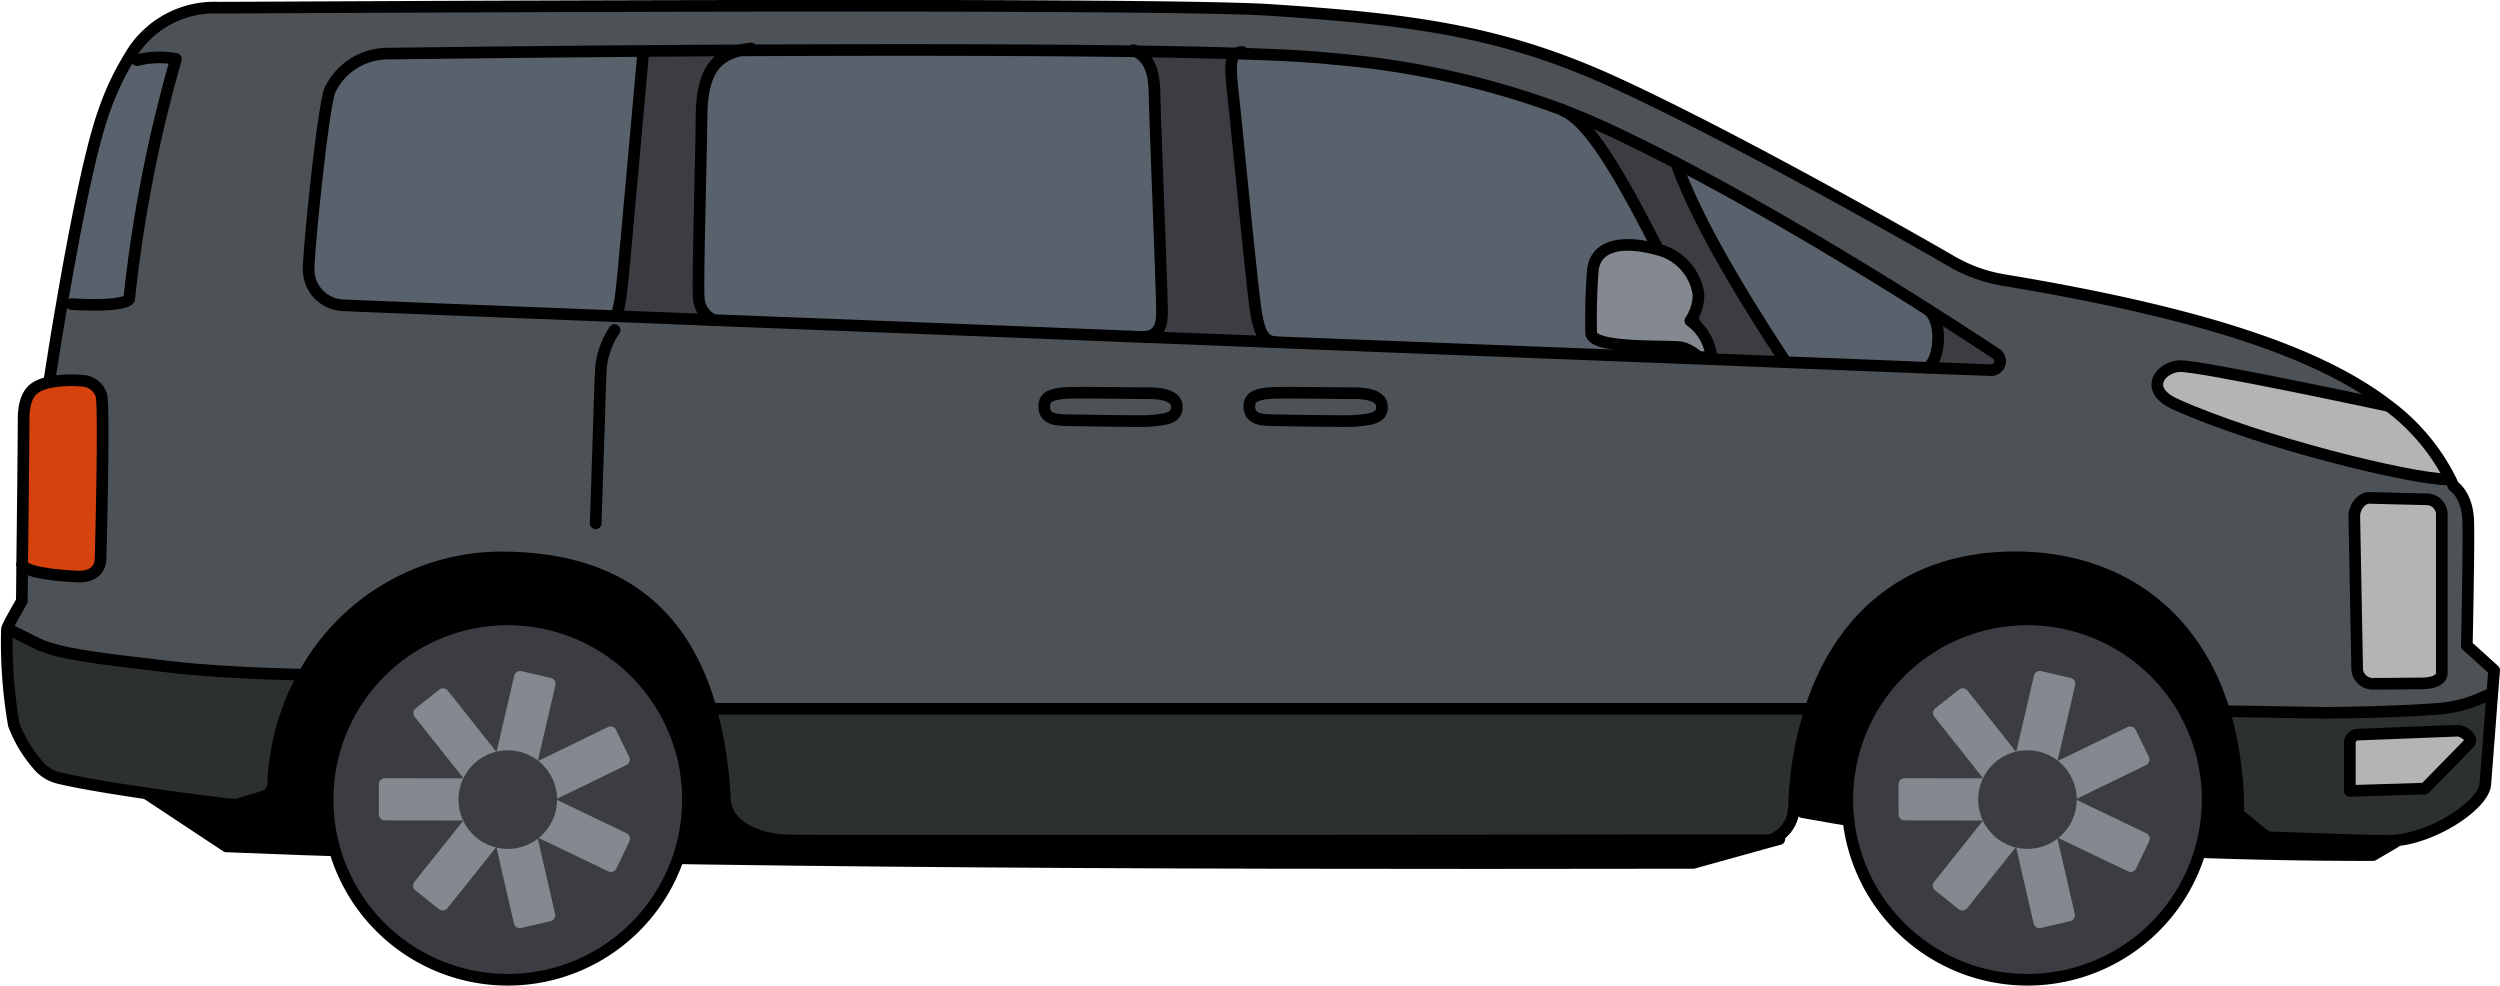
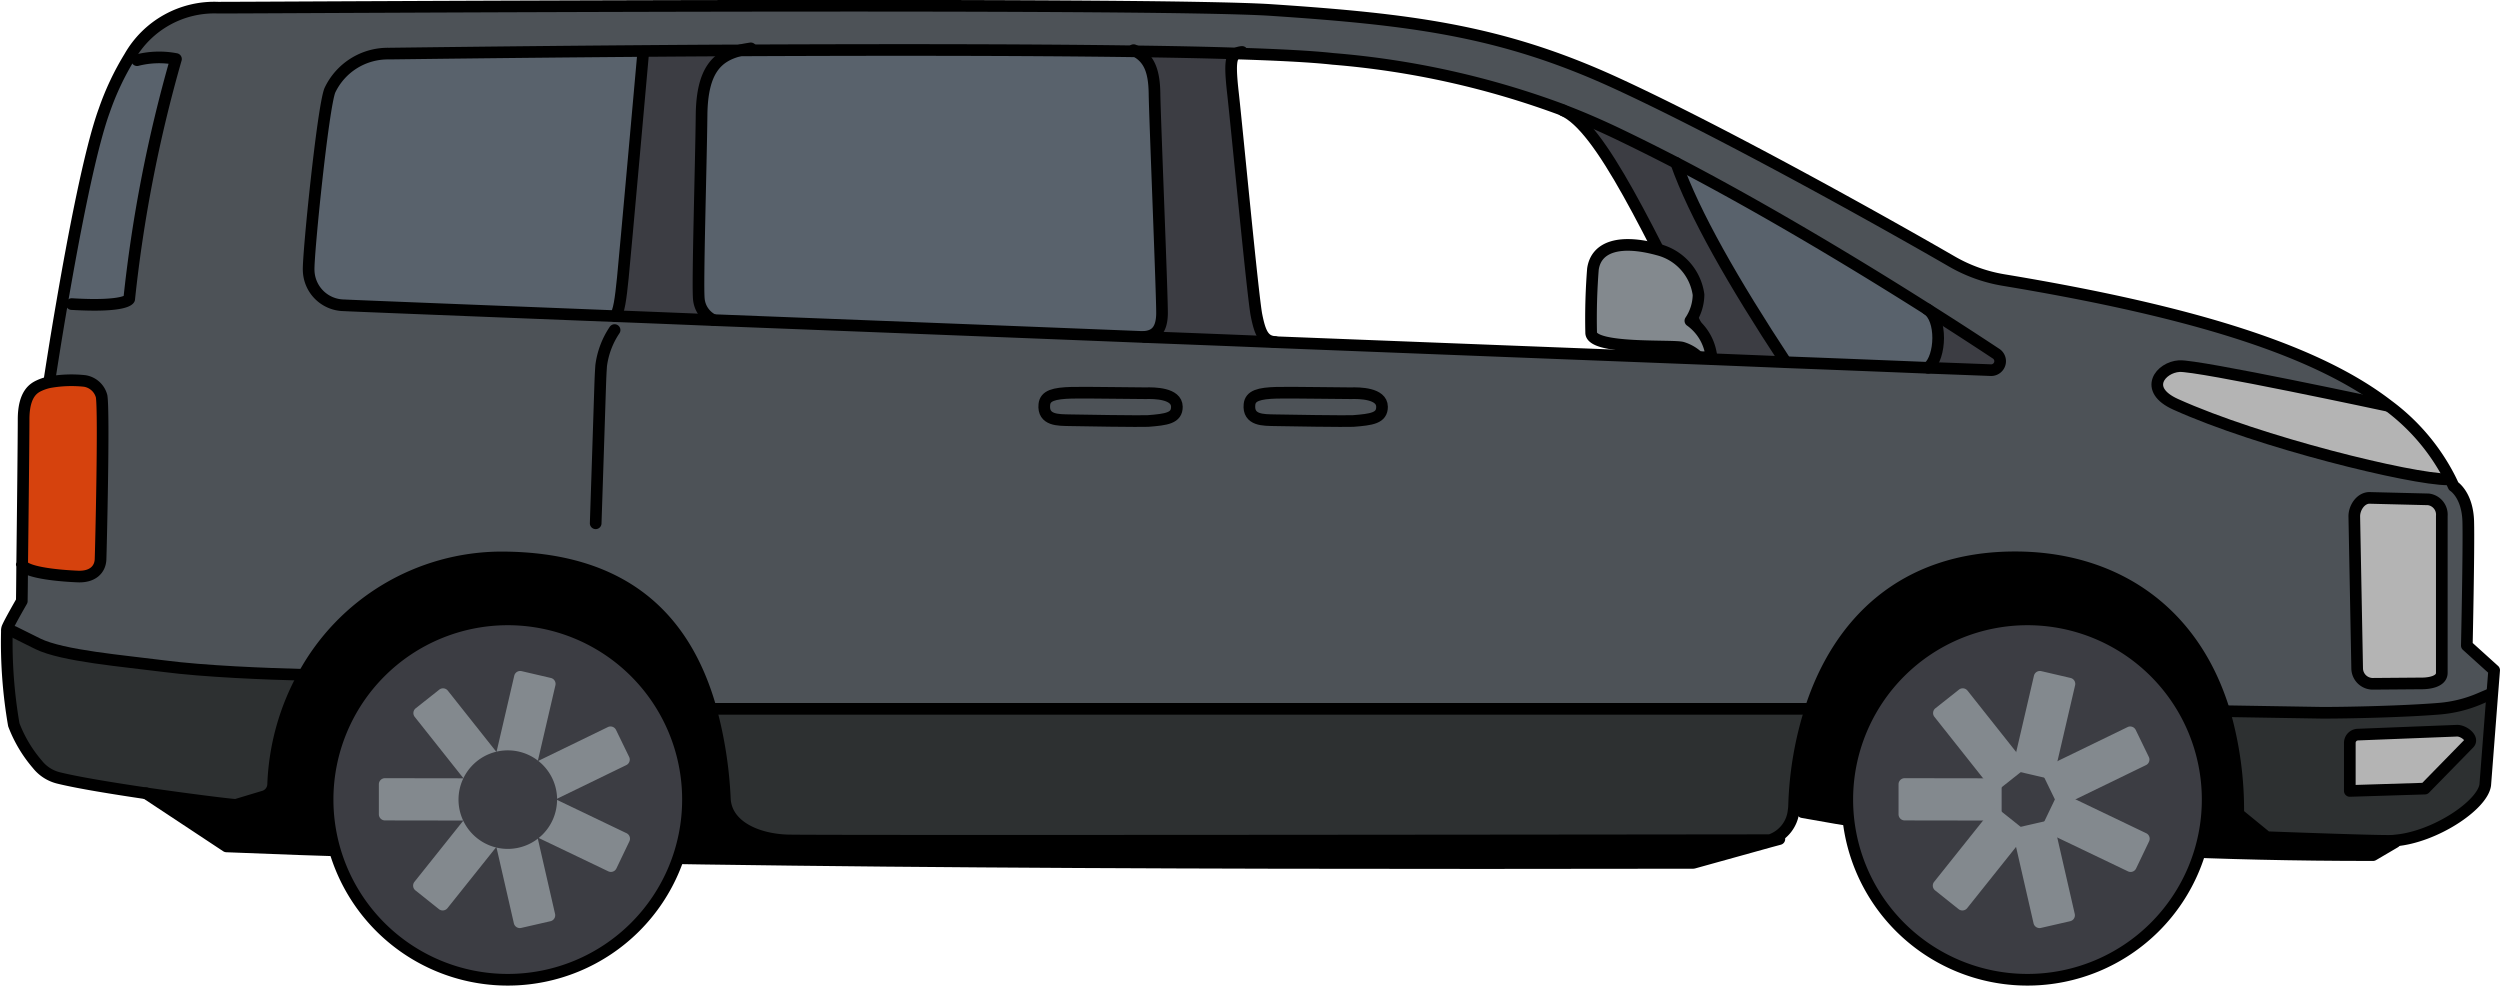
<svg xmlns="http://www.w3.org/2000/svg" width="214.531" height="84.575" viewBox="0 0 214.531 84.575">
  <g id="グループ_135163" data-name="グループ 135163" transform="translate(0.571 0.494)">
    <path id="パス_156764" data-name="パス 156764" d="M63.433,4.33c-2.867.01-5.663.031-8.315.051-11.807.092-20.859.215-21.811.225A5.5,5.5,0,0,0,28.239,7.75c-.6,1.485-1.884,14.2-1.823,15.452a3.07,3.07,0,0,0,3.011,3c.266.02,9.544.389,23.275.932,2.652.1,5.468.215,8.427.338,11.049.43,23.961.932,37.017,1.454,3.727.143,7.465.287,11.182.44,13.547.532,26.726,1.044,37.58,1.464q3.287.138,6.257.256c4.792.184,8.939.348,12.216.481,2.212.082,4.024.154,5.376.2a.77.77,0,0,0,.461-1.413c-1.423-.942-3.461-2.273-5.908-3.819-5.7-3.615-13.68-8.458-21.545-12.554-1.659-.86-3.307-1.679-4.925-2.458q-2.473-1.183-4.772-2.058V9.46a73.506,73.506,0,0,0-19.773-4.4c-1.731-.195-4.608-.348-8.274-.461h-.01c-2.539-.082-5.448-.143-8.612-.184-10.025-.143-22.6-.133-33.965-.082m150.525,53.2-.164,2.068-.195-.01-.84.358a11.118,11.118,0,0,1-3.543.881c-3.051.246-7.721.348-9.994.348l-8.151-.133-.256.082c-2.7-8.96-9.728-13.281-17.971-13.281-9.625,0-15.155,5.642-17.541,12.994H60.925C58.662,52.794,53.214,47.838,42.9,47.838a19.4,19.4,0,0,0-16.9,10.076c-3.215-.082-8.53-.287-12.042-.748-3.4-.44-8.673-.87-10.793-1.915L1.093,54.218.52,54.167A.733.733,0,0,1,.551,53.9C.7,53.491,1.8,51.586,1.8,51.586s.02-1.28.031-3.1c.451.717,3.5.942,4.782.993,1.3.051,1.925-.625,1.946-1.485s.317-12.5.092-13.977a1.786,1.786,0,0,0-1.464-1.321,10.706,10.706,0,0,0-3.041.113c.082-.5.5-3.287,1.116-6.84l.819.133c4.669.276,4.936-.43,4.936-.43a120.646,120.646,0,0,1,4.014-20.6,7.672,7.672,0,0,0-3.338.1l-.645-.276A8.366,8.366,0,0,1,18.655.664c5.1,0,79.912-.481,90.325.2,11.96.8,19.753,1.741,29.573,6.246,9.39,4.311,23.531,12.247,28.825,15.308a13.2,13.2,0,0,0,4.475,1.618c16.957,2.816,27.115,6.216,32.993,10.752l-.02.031s-16.3-3.5-17.889-3.4-3.144,2-.307,3.277c7.229,3.266,20.265,6.441,23.347,6.441l.184-.082c.113.225.215.44.317.666,0,0,1.2.737,1.259,3.051s-.123,10.629-.123,10.629Z" transform="translate(-0.5 -0.5)" fill="#4d5257" />
    <path id="パス_156765" data-name="パス 156765" d="M209.338,58.21l-.6,7.772c-.236,1.761-4.372,4.5-7.752,4.772v.01c-.184.01-.369.02-.553.02-2.089,0-10.445-.317-10.445-.317l-2.447-2a30.5,30.5,0,0,0-1.178-8.735l.256-.082,8.151.133c2.273,0,6.943-.1,9.994-.348a11.118,11.118,0,0,0,3.543-.881l.84-.358Z" transform="translate(3.957 0.884)" fill="#2d3031" />
    <path id="パス_156766" data-name="パス 156766" d="M205.838,40.336l-.184.082c-3.082,0-16.117-3.174-23.347-6.441-2.836-1.28-1.28-3.174.307-3.277S200.5,34.1,200.5,34.1l.02-.031a17.94,17.94,0,0,1,5.314,6.267" transform="translate(3.822 0.224)" fill="#b4b4b4" />
    <path id="パス_156767" data-name="パス 156767" d="M151.714,59.724c2.386-7.352,7.915-12.994,17.541-12.994,8.243,0,15.268,4.321,17.971,13.281a30.5,30.5,0,0,1,1.178,8.735l2.447,2s8.356.317,10.445.317c.184,0,.369-.01.553-.02l.01.133-1.884,1.106c-27.514,0-42.168-2.447-48.957-3.686l-.768-.123a3.058,3.058,0,0,0,.041-.44,30.1,30.1,0,0,1,1.423-8.3" transform="translate(3.091 0.609)" />
    <path id="パス_156768" data-name="パス 156768" d="M167.358,29.749a.77.77,0,0,1-.461,1.413c-1.352-.051-3.164-.123-5.376-.2,1.116-.911,1.219-4.219-.072-5.028,2.447,1.546,4.485,2.877,5.908,3.819" transform="translate(3.36 0.11)" fill="#3c3d43" />
    <path id="パス_156769" data-name="パス 156769" d="M161.955,26.224c1.29.809,1.188,4.116.072,5.028-3.277-.133-7.424-.3-12.216-.481v-.01c-4.5-6.84-7.864-12.728-9.4-17.09,7.864,4.1,15.841,8.939,21.545,12.554" transform="translate(2.855 -0.184)" fill="#59626c" />
    <path id="パス_156770" data-name="パス 156770" d="M59.51,59.42h94.38a30.1,30.1,0,0,0-1.423,8.3,3.058,3.058,0,0,1-.041.44,2.973,2.973,0,0,1-2,2.529.726.726,0,0,1-.143.01s-81.56.1-84.182.02-5.253-1.219-5.386-3.553A35.429,35.429,0,0,0,59.51,59.42" transform="translate(0.915 0.913)" fill="#2d3031" />
    <path id="パス_156771" data-name="パス 156771" d="M150.037,30.866v.01q-2.964-.123-6.257-.256c-5.448-10.936-9.6-19.968-12.851-21.35l.01-.01q2.3.875,4.772,2.058c1.618.778,3.266,1.6,4.925,2.458,1.536,4.362,4.9,10.25,9.4,17.09" transform="translate(2.628 -0.29)" fill="#3c3d43" />
    <path id="パス_156772" data-name="パス 156772" d="M60.645,59.724a35.429,35.429,0,0,1,1.208,7.751c.133,2.335,2.775,3.461,5.386,3.553s84.182-.02,84.182-.02a.726.726,0,0,0,.143-.01l.031.1-6.635,1.843c-48.639.082-94.176-.092-125.878-1.413L12.19,66.974c3.6.522,7.045.952,7.7.993l2.447-.737a1.113,1.113,0,0,0,.758-1.014,20.89,20.89,0,0,1,2.632-9.41,19.4,19.4,0,0,1,16.9-10.076c10.311,0,15.759,4.956,18.022,12.994" transform="translate(-0.22 0.609)" />
-     <path id="パス_156773" data-name="パス 156773" d="M131.6,9.384c3.246,1.382,7.4,10.414,12.851,21.35-10.854-.42-24.033-.932-37.58-1.464v-.01c-.952-.072-1.259-.748-1.577-2.3s-1.649-15.708-2.007-18.944c-.287-2.519-.215-3.256.266-3.512h.01c3.666.113,6.543.266,8.274.461a73.506,73.506,0,0,1,19.773,4.4v.01Z" transform="translate(1.961 -0.404)" fill="#59626c" />
    <path id="パス_156774" data-name="パス 156774" d="M107.059,29.264v.01c-3.717-.154-7.455-.3-11.182-.44v-.01c.85-.072,1.464-.512,1.5-1.987s-.625-17.008-.645-18.923c-.031-1.823-.41-2.949-1.6-3.594,3.164.041,6.072.1,8.612.184-.481.256-.553.993-.266,3.512.358,3.236,1.7,17.4,2.007,18.944s.625,2.232,1.577,2.3" transform="translate(1.769 -0.408)" fill="#3c3d43" />
    <path id="パス_156775" data-name="パス 156775" d="M97.606,7.917c.02,1.915.666,17.449.645,18.923s-.645,1.915-1.5,1.987v.01c-13.056-.522-25.968-1.024-37.017-1.454v-.01a2.22,2.22,0,0,1-1.229-1.812c-.123-1.362.184-11.3.236-15.779.041-3.881,1.362-5.048,3.3-5.54,11.366-.051,23.941-.061,33.965.082,1.188.645,1.567,1.771,1.6,3.594" transform="translate(0.89 -0.411)" fill="#59626c" />
    <path id="パス_156776" data-name="パス 156776" d="M62.211,4.24c-1.935.492-3.256,1.659-3.3,5.54-.051,4.475-.358,14.418-.236,15.779a2.22,2.22,0,0,0,1.229,1.812v.01c-2.959-.123-5.775-.236-8.427-.338.338-.287.5-1.485.676-3.307S53.9,4.445,53.9,4.445V4.291c2.652-.02,5.448-.041,8.315-.051" transform="translate(0.722 -0.41)" fill="#3c3d43" />
    <path id="パス_156777" data-name="パス 156777" d="M54.512,4.29v.154s-1.556,17.479-1.741,19.292-.338,3.021-.676,3.307c-13.732-.543-23.009-.911-23.275-.932a3.07,3.07,0,0,1-3.011-3c-.061-1.249,1.219-13.967,1.823-15.452A5.5,5.5,0,0,1,32.7,4.515c.952-.01,10-.133,21.811-.225" transform="translate(0.107 -0.409)" fill="#59626c" />
    <path id="パス_156778" data-name="パス 156778" d="M12.47,66.826c-2.826-.42-5.755-.891-7.475-1.311a3.326,3.326,0,0,1-1.853-1.178,11.425,11.425,0,0,1-2.027-3.389A41.456,41.456,0,0,1,.52,52.91l.573.051L3.173,54c2.12,1.044,7.393,1.475,10.793,1.915,3.512.461,8.827.666,12.042.748a20.89,20.89,0,0,0-2.632,9.41,1.113,1.113,0,0,1-.758,1.014l-2.447.737c-.655-.041-4.1-.471-7.7-.993" transform="translate(-0.5 0.757)" fill="#2d3031" />
    <path id="パス_156779" data-name="パス 156779" d="M11.581,5.066a7.672,7.672,0,0,1,3.338-.1,120.646,120.646,0,0,0-4.014,20.6s-.266.707-4.936.43l-.819-.133c.963-5.591,2.376-13.086,3.615-16.476a23.509,23.509,0,0,1,2.171-4.6Z" transform="translate(-0.389 -0.397)" fill="#59626c" />
    <path id="パス_156780" data-name="パス 156780" d="M8.62,33.262c.225,1.475-.061,13.127-.092,13.977s-.645,1.536-1.946,1.485c-1.28-.051-4.331-.276-4.782-.993.051-4.075.123-10.905.123-12.482,0-2.294.942-2.724,1.382-2.929a4.164,4.164,0,0,1,.809-.266,10.706,10.706,0,0,1,3.041-.113A1.786,1.786,0,0,1,8.62,33.262" transform="translate(-0.469 0.253)" fill="#d6420d" />
    <path id="パス_156781" data-name="パス 156781" d="M4.145,32.806c.082-.5.5-3.287,1.116-6.84C6.224,20.375,7.637,12.88,8.876,9.491a23.509,23.509,0,0,1,2.171-4.6A8.366,8.366,0,0,1,18.655.664c5.1,0,79.912-.481,90.325.2,11.96.8,19.753,1.741,29.573,6.246,9.39,4.311,23.531,12.247,28.825,15.308a13.2,13.2,0,0,0,4.475,1.618c16.957,2.816,27.115,6.216,32.993,10.752a17.94,17.94,0,0,1,5.314,6.267c.113.225.215.44.317.666,0,0,1.2.737,1.259,3.051s-.123,10.629-.123,10.629l2.345,2.12-.164,2.068-.6,7.772c-.236,1.761-4.372,4.5-7.752,4.772v.01c-.184.01-.369.02-.553.02-2.089,0-10.445-.317-10.445-.317l-2.447-2a30.5,30.5,0,0,0-1.178-8.735c-2.7-8.96-9.728-13.281-17.971-13.281-9.625,0-15.155,5.642-17.541,12.994a30.1,30.1,0,0,0-1.423,8.3,3.058,3.058,0,0,1-.041.44,2.973,2.973,0,0,1-2,2.529.726.726,0,0,1-.143.01s-81.56.1-84.182.02-5.253-1.219-5.386-3.553a35.429,35.429,0,0,0-1.208-7.751C58.662,52.794,53.215,47.838,42.9,47.838a19.4,19.4,0,0,0-16.9,10.076,20.89,20.89,0,0,0-2.632,9.41,1.113,1.113,0,0,1-.758,1.014l-2.447.737c-.655-.041-4.1-.471-7.7-.993-2.826-.42-5.755-.891-7.475-1.311a3.326,3.326,0,0,1-1.853-1.178A11.426,11.426,0,0,1,1.114,62.2,41.456,41.456,0,0,1,.52,54.167.733.733,0,0,1,.551,53.9C.7,53.491,1.8,51.586,1.8,51.586s.02-1.28.031-3.1c.051-4.075.123-10.905.123-12.482,0-2.294.942-2.724,1.382-2.929a4.164,4.164,0,0,1,.809-.266,10.706,10.706,0,0,1,3.041-.113,1.786,1.786,0,0,1,1.464,1.321c.225,1.475-.061,13.127-.092,13.977s-.645,1.536-1.946,1.485c-1.28-.051-4.331-.276-4.782-.993-.02-.01-.02-.031-.031-.041" transform="translate(-0.5 -0.5)" fill="none" stroke="#000" stroke-linecap="round" stroke-linejoin="round" stroke-width="1" />
    <path id="パス_156782" data-name="パス 156782" d="M11.561,5.066a7.672,7.672,0,0,1,3.338-.1,120.646,120.646,0,0,0-4.014,20.6s-.266.707-4.936.43" transform="translate(-0.369 -0.396)" fill="none" stroke="#000" stroke-linecap="round" stroke-linejoin="round" stroke-width="1" />
    <path id="パス_156783" data-name="パス 156783" d="M105.414,4.507c3.666.113,6.543.266,8.274.461a73.506,73.506,0,0,1,19.773,4.4v.01q2.3.875,4.772,2.058c1.618.778,3.266,1.6,4.925,2.458,7.864,4.1,15.841,8.939,21.545,12.554,2.447,1.546,4.485,2.877,5.908,3.819a.77.77,0,0,1-.461,1.413c-1.352-.051-3.164-.123-5.376-.2-3.277-.133-7.424-.3-12.216-.481q-2.964-.123-6.257-.256c-10.854-.42-24.033-.932-37.58-1.464-3.717-.154-7.455-.3-11.182-.44-13.056-.522-25.968-1.024-37.017-1.454-2.959-.123-5.775-.236-8.427-.338-13.732-.543-23.009-.911-23.275-.932a3.07,3.07,0,0,1-3.011-3c-.061-1.249,1.219-13.967,1.823-15.452A5.5,5.5,0,0,1,32.7,4.517c.952-.01,10-.133,21.811-.225,2.652-.02,5.448-.041,8.315-.051,11.366-.051,23.941-.061,33.965.082,3.164.041,6.072.1,8.612.184" transform="translate(0.107 -0.411)" fill="none" stroke="#000" stroke-linecap="round" stroke-linejoin="round" stroke-width="1" />
    <path id="パス_156784" data-name="パス 156784" d="M161.45,25.93c1.29.809,1.188,4.116.072,5.028" transform="translate(3.36 0.11)" fill="none" stroke="#000" stroke-linecap="round" stroke-linejoin="round" stroke-width="1" />
    <path id="パス_156785" data-name="パス 156785" d="M140.41,13.67c1.536,4.362,4.9,10.25,9.4,17.09" transform="translate(2.855 -0.184)" fill="none" stroke="#000" stroke-linecap="round" stroke-linejoin="round" stroke-width="1" />
    <path id="パス_156786" data-name="パス 156786" d="M130.93,9.27c3.246,1.382,7.4,10.414,12.851,21.35" transform="translate(2.628 -0.29)" fill="none" stroke="#000" stroke-linecap="round" stroke-linejoin="round" stroke-width="1" />
    <path id="パス_156787" data-name="パス 156787" d="M104.052,4.37a1.326,1.326,0,0,0-.492.133h-.01c-.481.256-.553.993-.266,3.512.358,3.236,1.7,17.4,2.007,18.944s.625,2.232,1.577,2.3" transform="translate(1.961 -0.407)" fill="none" stroke="#000" stroke-linecap="round" stroke-linejoin="round" stroke-width="1" />
    <path id="パス_156788" data-name="パス 156788" d="M94.94,4.22a1.167,1.167,0,0,1,.195.1c1.188.645,1.567,1.771,1.6,3.594.02,1.915.666,17.449.645,18.923s-.645,1.915-1.5,1.987" transform="translate(1.765 -0.411)" fill="none" stroke="#000" stroke-linecap="round" stroke-linejoin="round" stroke-width="1" />
    <path id="パス_156789" data-name="パス 156789" d="M62.965,4.07c-.317.051-.635.1-.922.174-1.935.492-3.256,1.659-3.3,5.54-.051,4.475-.358,14.418-.236,15.779a2.22,2.22,0,0,0,1.229,1.812" transform="translate(0.89 -0.414)" fill="none" stroke="#000" stroke-linecap="round" stroke-linejoin="round" stroke-width="1" />
    <path id="パス_156790" data-name="パス 156790" d="M53.9,4.44S52.34,21.919,52.156,23.732s-.338,3.021-.676,3.307" transform="translate(0.722 -0.405)" fill="none" stroke="#000" stroke-linecap="round" stroke-linejoin="round" stroke-width="1" />
    <path id="パス_156791" data-name="パス 156791" d="M200.5,34.1s-16.3-3.5-17.889-3.4-3.144,2-.307,3.277c7.229,3.266,20.265,6.441,23.347,6.441" transform="translate(3.822 0.224)" fill="none" stroke="#000" stroke-linecap="round" stroke-linejoin="round" stroke-width="1" />
    <path id="パス_156792" data-name="パス 156792" d="M12.18,66.49l.01.01,6.891,4.557c31.7,1.321,77.239,1.5,125.878,1.413l6.635-1.843.747-.2" transform="translate(-0.22 1.082)" fill="none" stroke="#000" stroke-linecap="round" stroke-linejoin="round" stroke-width="1" />
    <path id="パス_156793" data-name="パス 156793" d="M151,68.08c6.789,1.239,21.442,3.686,48.957,3.686l1.884-1.106" transform="translate(3.109 1.12)" fill="none" stroke="#000" stroke-linecap="round" stroke-linejoin="round" stroke-width="1" />
    <path id="パス_156794" data-name="パス 156794" d="M1.08,52.96l2.079,1.034c2.12,1.044,7.393,1.475,10.793,1.915,3.512.461,8.827.666,12.042.748,1.669.051,2.765.061,2.765.061" transform="translate(-0.486 0.758)" fill="none" stroke="#000" stroke-linecap="round" stroke-linejoin="round" stroke-width="1" />
    <path id="パス_156795" data-name="パス 156795" d="M59.33,59.42h95.1" transform="translate(0.911 0.913)" fill="none" stroke="#000" stroke-linecap="round" stroke-linejoin="round" stroke-width="1" />
    <path id="パス_156796" data-name="パス 156796" d="M186.61,59.654l8.151.133c2.273,0,6.943-.1,9.994-.348a11.118,11.118,0,0,0,3.543-.881l.84-.358" transform="translate(3.963 0.884)" fill="none" stroke="#000" stroke-linecap="round" stroke-linejoin="round" stroke-width="1" />
    <path id="パス_156797" data-name="パス 156797" d="M96.156,32.972c.728-.023,2.67-.005,2.679,1.157.008.986-.884,1.1-2.489,1.227-.413.033-6.009-.043-6.774-.067-.859-.026-2.25.045-2.111-1.35.075-.758.816-.966,2.351-1.008C91,32.9,95.8,32.983,96.156,32.972Z" transform="translate(1.585 0.278)" fill="none" stroke="#000" stroke-linecap="round" stroke-linejoin="round" stroke-width="1" />
    <path id="パス_156798" data-name="パス 156798" d="M113.349,32.972c.727-.023,2.669-.005,2.678,1.157.009.986-.884,1.1-2.489,1.227-.413.033-6.009-.043-6.773-.067-.86-.026-2.251.045-2.112-1.35.075-.758.817-.966,2.351-1.008C108.2,32.9,112.995,32.983,113.349,32.972Z" transform="translate(1.997 0.278)" fill="none" stroke="#000" stroke-linecap="round" stroke-linejoin="round" stroke-width="1" />
    <path id="パス_156799" data-name="パス 156799" d="M58.32,67.386A15.462,15.462,0,1,1,42.858,51.924,15.462,15.462,0,0,1,58.32,67.386" transform="translate(0.145 0.733)" fill="#3c3d43" />
    <path id="パス_161418" data-name="パス 161418" d="M15.462,0A15.462,15.462,0,1,1,0,15.462,15.462,15.462,0,0,1,15.462,0Z" transform="translate(27.541 52.657)" fill="none" stroke="#000" stroke-linecap="round" stroke-width="1" />
    <path id="パス_156800" data-name="パス 156800" d="M44.218,65.458l-2.512-.584a.524.524,0,0,1-.391-.629l1.766-7.593a.523.523,0,0,1,.628-.391l2.512.585a.523.523,0,0,1,.391.628l-1.765,7.593a.524.524,0,0,1-.629.391" transform="translate(0.478 0.837)" fill="#83898e" />
    <path id="パス_156801" data-name="パス 156801" d="M42.3,64.742l-2.02,1.6a.522.522,0,0,1-.735-.085L34.7,60.15a.523.523,0,0,1,.084-.735l2.021-1.6a.523.523,0,0,1,.735.085l4.842,6.108a.524.524,0,0,1-.085.735" transform="translate(0.317 0.872)" fill="#83898e" />
    <path id="パス_156802" data-name="パス 156802" d="M40.538,65.768l0,2.578a.524.524,0,0,1-.524.522l-7.8-.012a.524.524,0,0,1-.522-.524l0-2.578a.524.524,0,0,1,.524-.522l7.8.012a.524.524,0,0,1,.522.524" transform="translate(0.248 1.052)" fill="#83898e" />
    <path id="パス_156803" data-name="パス 156803" d="M40.275,67.888,42.29,69.5a.523.523,0,0,1,.083.735L37.51,76.324a.523.523,0,0,1-.735.083L34.76,74.8a.523.523,0,0,1-.083-.735l4.863-6.093a.523.523,0,0,1,.735-.083" transform="translate(0.317 1.113)" fill="#83898e" />
    <path id="パス_156804" data-name="パス 156804" d="M41.7,69.375l2.513-.575a.522.522,0,0,1,.628.393l1.741,7.6a.523.523,0,0,1-.393.627l-2.513.576a.525.525,0,0,1-.628-.393L41.306,70a.523.523,0,0,1,.393-.627" transform="translate(0.478 1.137)" fill="#83898e" />
    <path id="パス_156805" data-name="パス 156805" d="M43.81,69.128,44.924,66.8a.522.522,0,0,1,.7-.246l7.031,3.367a.523.523,0,0,1,.246.7l-1.113,2.325a.523.523,0,0,1-.7.246l-7.031-3.367a.524.524,0,0,1-.246-.7" transform="translate(0.537 1.083)" fill="#83898e" />
    <path id="パス_156806" data-name="パス 156806" d="M44.926,67.377,43.8,65.057a.522.522,0,0,1,.242-.7l7.012-3.406a.524.524,0,0,1,.7.242l1.126,2.319a.524.524,0,0,1-.242.7l-7.012,3.406a.522.522,0,0,1-.7-.242" transform="translate(0.537 0.948)" fill="#83898e" />
    <path id="パス_156807" data-name="パス 156807" d="M185.674,67.386a15.462,15.462,0,1,1-15.462-15.462,15.462,15.462,0,0,1,15.462,15.462" transform="translate(3.199 0.733)" fill="#3c3d43" />
    <path id="パス_161417" data-name="パス 161417" d="M15.462,0A15.462,15.462,0,1,1,0,15.462,15.462,15.462,0,0,1,15.462,0Z" transform="translate(157.949 52.657)" fill="none" stroke="#000" stroke-linecap="round" stroke-width="1" />
    <path id="パス_156808" data-name="パス 156808" d="M171.572,65.458l-2.512-.584a.524.524,0,0,1-.391-.629l1.766-7.593a.523.523,0,0,1,.628-.391l2.512.585a.523.523,0,0,1,.391.628L172.2,65.066a.524.524,0,0,1-.629.391" transform="translate(3.533 0.837)" fill="#83898e" />
    <path id="パス_156809" data-name="パス 156809" d="M169.652,64.742l-2.02,1.6a.522.522,0,0,1-.735-.085l-4.842-6.108a.523.523,0,0,1,.084-.735l2.021-1.6a.523.523,0,0,1,.735.085l4.842,6.108a.524.524,0,0,1-.085.735" transform="translate(3.371 0.872)" fill="#83898e" />
    <path id="パス_156810" data-name="パス 156810" d="M167.892,65.768l0,2.578a.524.524,0,0,1-.524.522l-7.8-.012a.524.524,0,0,1-.522-.524l0-2.578a.524.524,0,0,1,.524-.522l7.8.012a.524.524,0,0,1,.522.524" transform="translate(3.302 1.052)" fill="#83898e" />
    <path id="パス_156811" data-name="パス 156811" d="M167.629,67.888l2.015,1.609a.523.523,0,0,1,.083.735l-4.863,6.093a.523.523,0,0,1-.735.083L162.114,74.8a.523.523,0,0,1-.083-.735l4.863-6.093a.523.523,0,0,1,.735-.083" transform="translate(3.371 1.113)" fill="#83898e" />
    <path id="パス_156812" data-name="パス 156812" d="M169.054,69.375l2.513-.575a.522.522,0,0,1,.628.393l1.741,7.6a.523.523,0,0,1-.393.627l-2.513.576a.525.525,0,0,1-.628-.393L168.66,70a.523.523,0,0,1,.393-.627" transform="translate(3.532 1.137)" fill="#83898e" />
    <path id="パス_156813" data-name="パス 156813" d="M171.164,69.128l1.114-2.325a.522.522,0,0,1,.7-.246l7.031,3.367a.523.523,0,0,1,.246.7l-1.113,2.325a.523.523,0,0,1-.7.246l-7.031-3.367a.524.524,0,0,1-.246-.7" transform="translate(3.591 1.083)" fill="#83898e" />
    <path id="パス_156814" data-name="パス 156814" d="M172.28,67.377l-1.126-2.319a.522.522,0,0,1,.242-.7l7.012-3.406a.524.524,0,0,1,.7.242l1.126,2.319a.524.524,0,0,1-.242.7l-7.012,3.406a.522.522,0,0,1-.7-.242" transform="translate(3.591 0.948)" fill="#83898e" />
    <path id="パス_156815" data-name="パス 156815" d="M141.8,27.053a4.1,4.1,0,0,0,.7-2.238,4.648,4.648,0,0,0-3.455-3.869c-3.239-.891-5.325-.3-5.607,1.674a54.291,54.291,0,0,0-.152,5.454c0,1.5,7.019,1.043,7.823,1.283a3.434,3.434,0,0,1,1.325.76s1.022.261,1.13-.26a4.364,4.364,0,0,0-1.76-2.8" transform="translate(2.684 -0.019)" fill="#83898e" />
    <path id="パス_156816" data-name="パス 156816" d="M141.8,27.053a4.1,4.1,0,0,0,.7-2.238,4.648,4.648,0,0,0-3.455-3.869c-3.239-.891-5.325-.3-5.607,1.674a54.291,54.291,0,0,0-.152,5.454c0,1.5,7.019,1.043,7.823,1.283a3.434,3.434,0,0,1,1.325.76s1.022.261,1.13-.26A4.364,4.364,0,0,0,141.8,27.053Z" transform="translate(2.684 -0.019)" fill="none" stroke="#000" stroke-linecap="round" stroke-linejoin="round" stroke-width="1" />
    <path id="パス_156817" data-name="パス 156817" d="M51.484,27.677a7.088,7.088,0,0,0-1.153,3.064c-.093,1.484-.032.428-.469,13.518" transform="translate(0.684 0.152)" fill="none" stroke="#000" stroke-linecap="round" stroke-linejoin="round" stroke-width="1" />
    <path id="パス_156818" data-name="パス 156818" d="M198.6,41.744l5,.124a1.322,1.322,0,0,1,1.148,1.427V56.763c-.007.746-1.084.914-1.831.9l-4.117.033a1.341,1.341,0,0,1-1.315-1.318l-.246-13.019c-.014-.782.585-1.66,1.365-1.614" transform="translate(4.218 0.489)" fill="#b4b4b4" />
    <path id="パス_156819" data-name="パス 156819" d="M198.6,41.744l5,.124a1.322,1.322,0,0,1,1.148,1.427V56.763c-.007.746-1.084.914-1.831.9l-4.117.033a1.341,1.341,0,0,1-1.315-1.318l-.246-13.019C197.219,42.576,197.818,41.7,198.6,41.744Z" transform="translate(4.218 0.489)" fill="none" stroke="#000" stroke-linecap="round" stroke-linejoin="round" stroke-width="1" />
    <path id="パス_156820" data-name="パス 156820" d="M197.55,61.588l8.5-.335c.579-.023,1.447.657,1.052,1.081l-3.8,3.887-6.439.2V62.3a.711.711,0,0,1,.684-.711" transform="translate(4.209 0.957)" fill="#b4b4b4" />
    <path id="パス_156821" data-name="パス 156821" d="M197.55,61.588l8.5-.335c.579-.023,1.447.657,1.052,1.081l-3.8,3.887-6.439.2V62.3A.711.711,0,0,1,197.55,61.588Z" transform="translate(4.209 0.957)" fill="none" stroke="#000" stroke-linecap="round" stroke-linejoin="round" stroke-width="1" />
    <path id="パス_156822" data-name="パス 156822" d="M46.823,67.123A4.228,4.228,0,1,1,42.6,62.9a4.229,4.229,0,0,1,4.228,4.228" transform="translate(0.408 0.996)" fill="#3c3d43" />
-     <path id="パス_156823" data-name="パス 156823" d="M174.177,67.123a4.228,4.228,0,1,1-4.228-4.228,4.229,4.229,0,0,1,4.228,4.228" transform="translate(3.462 0.996)" fill="#3c3d43" />
  </g>
</svg>